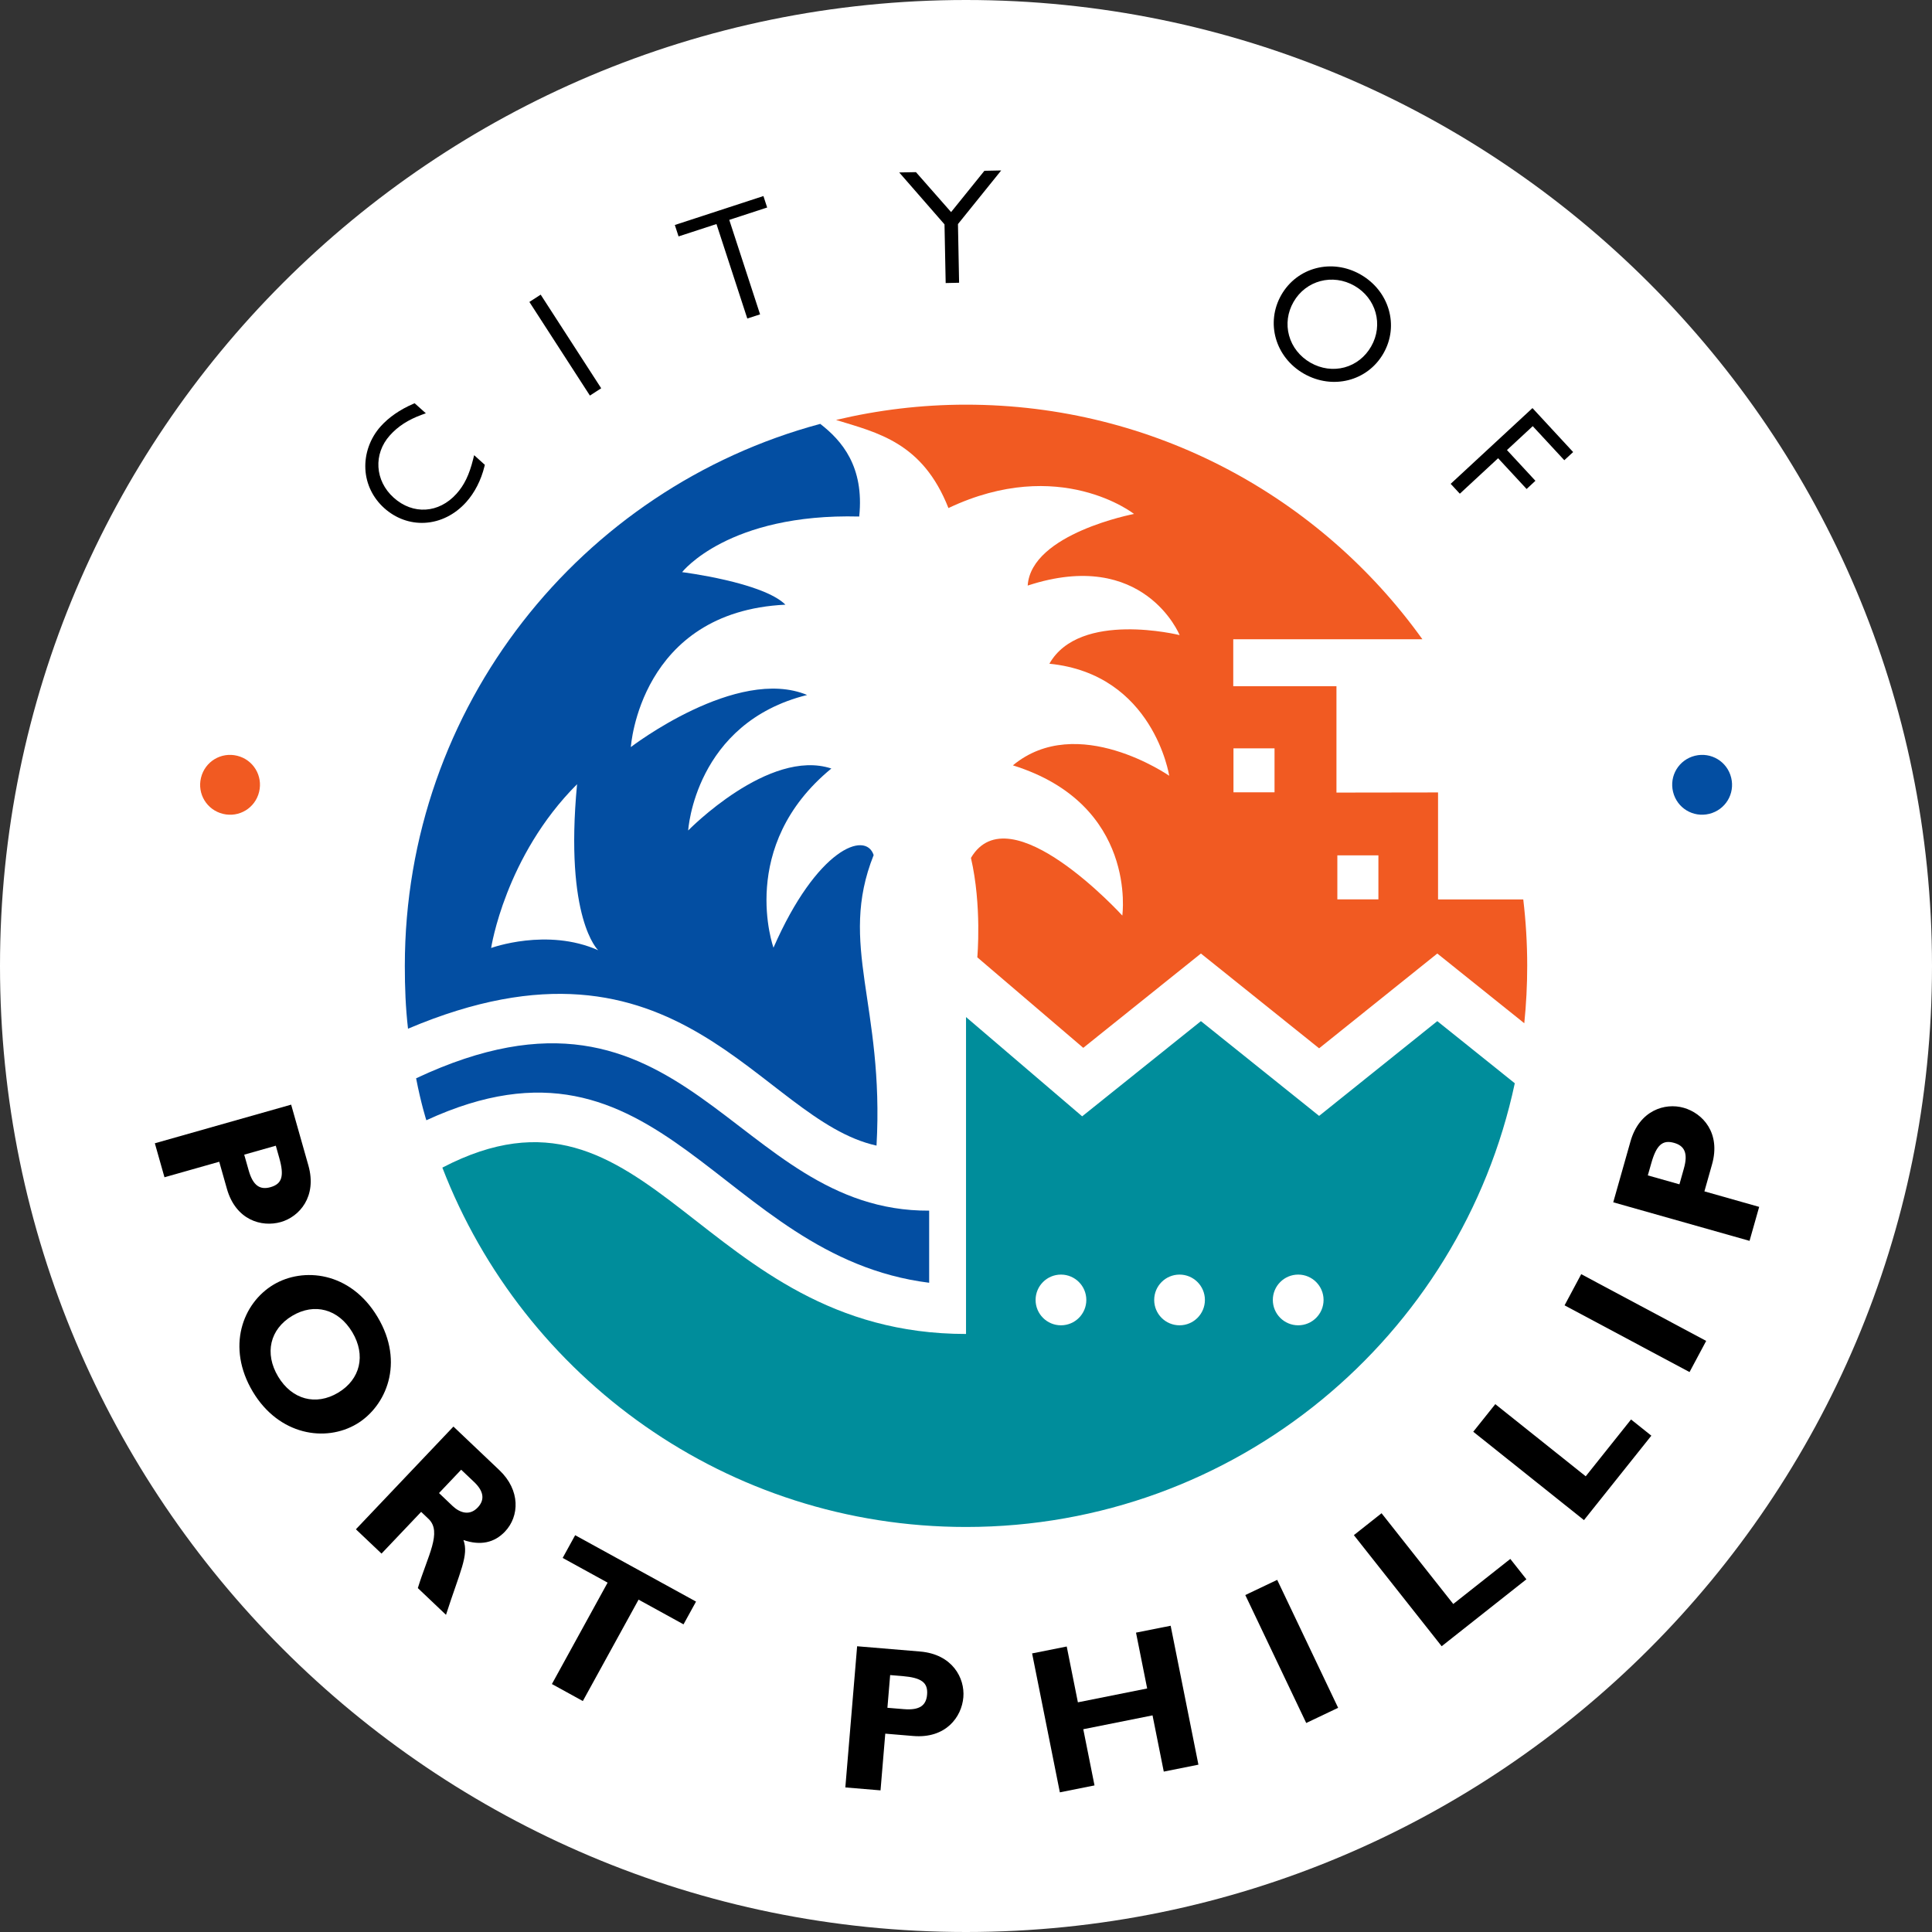
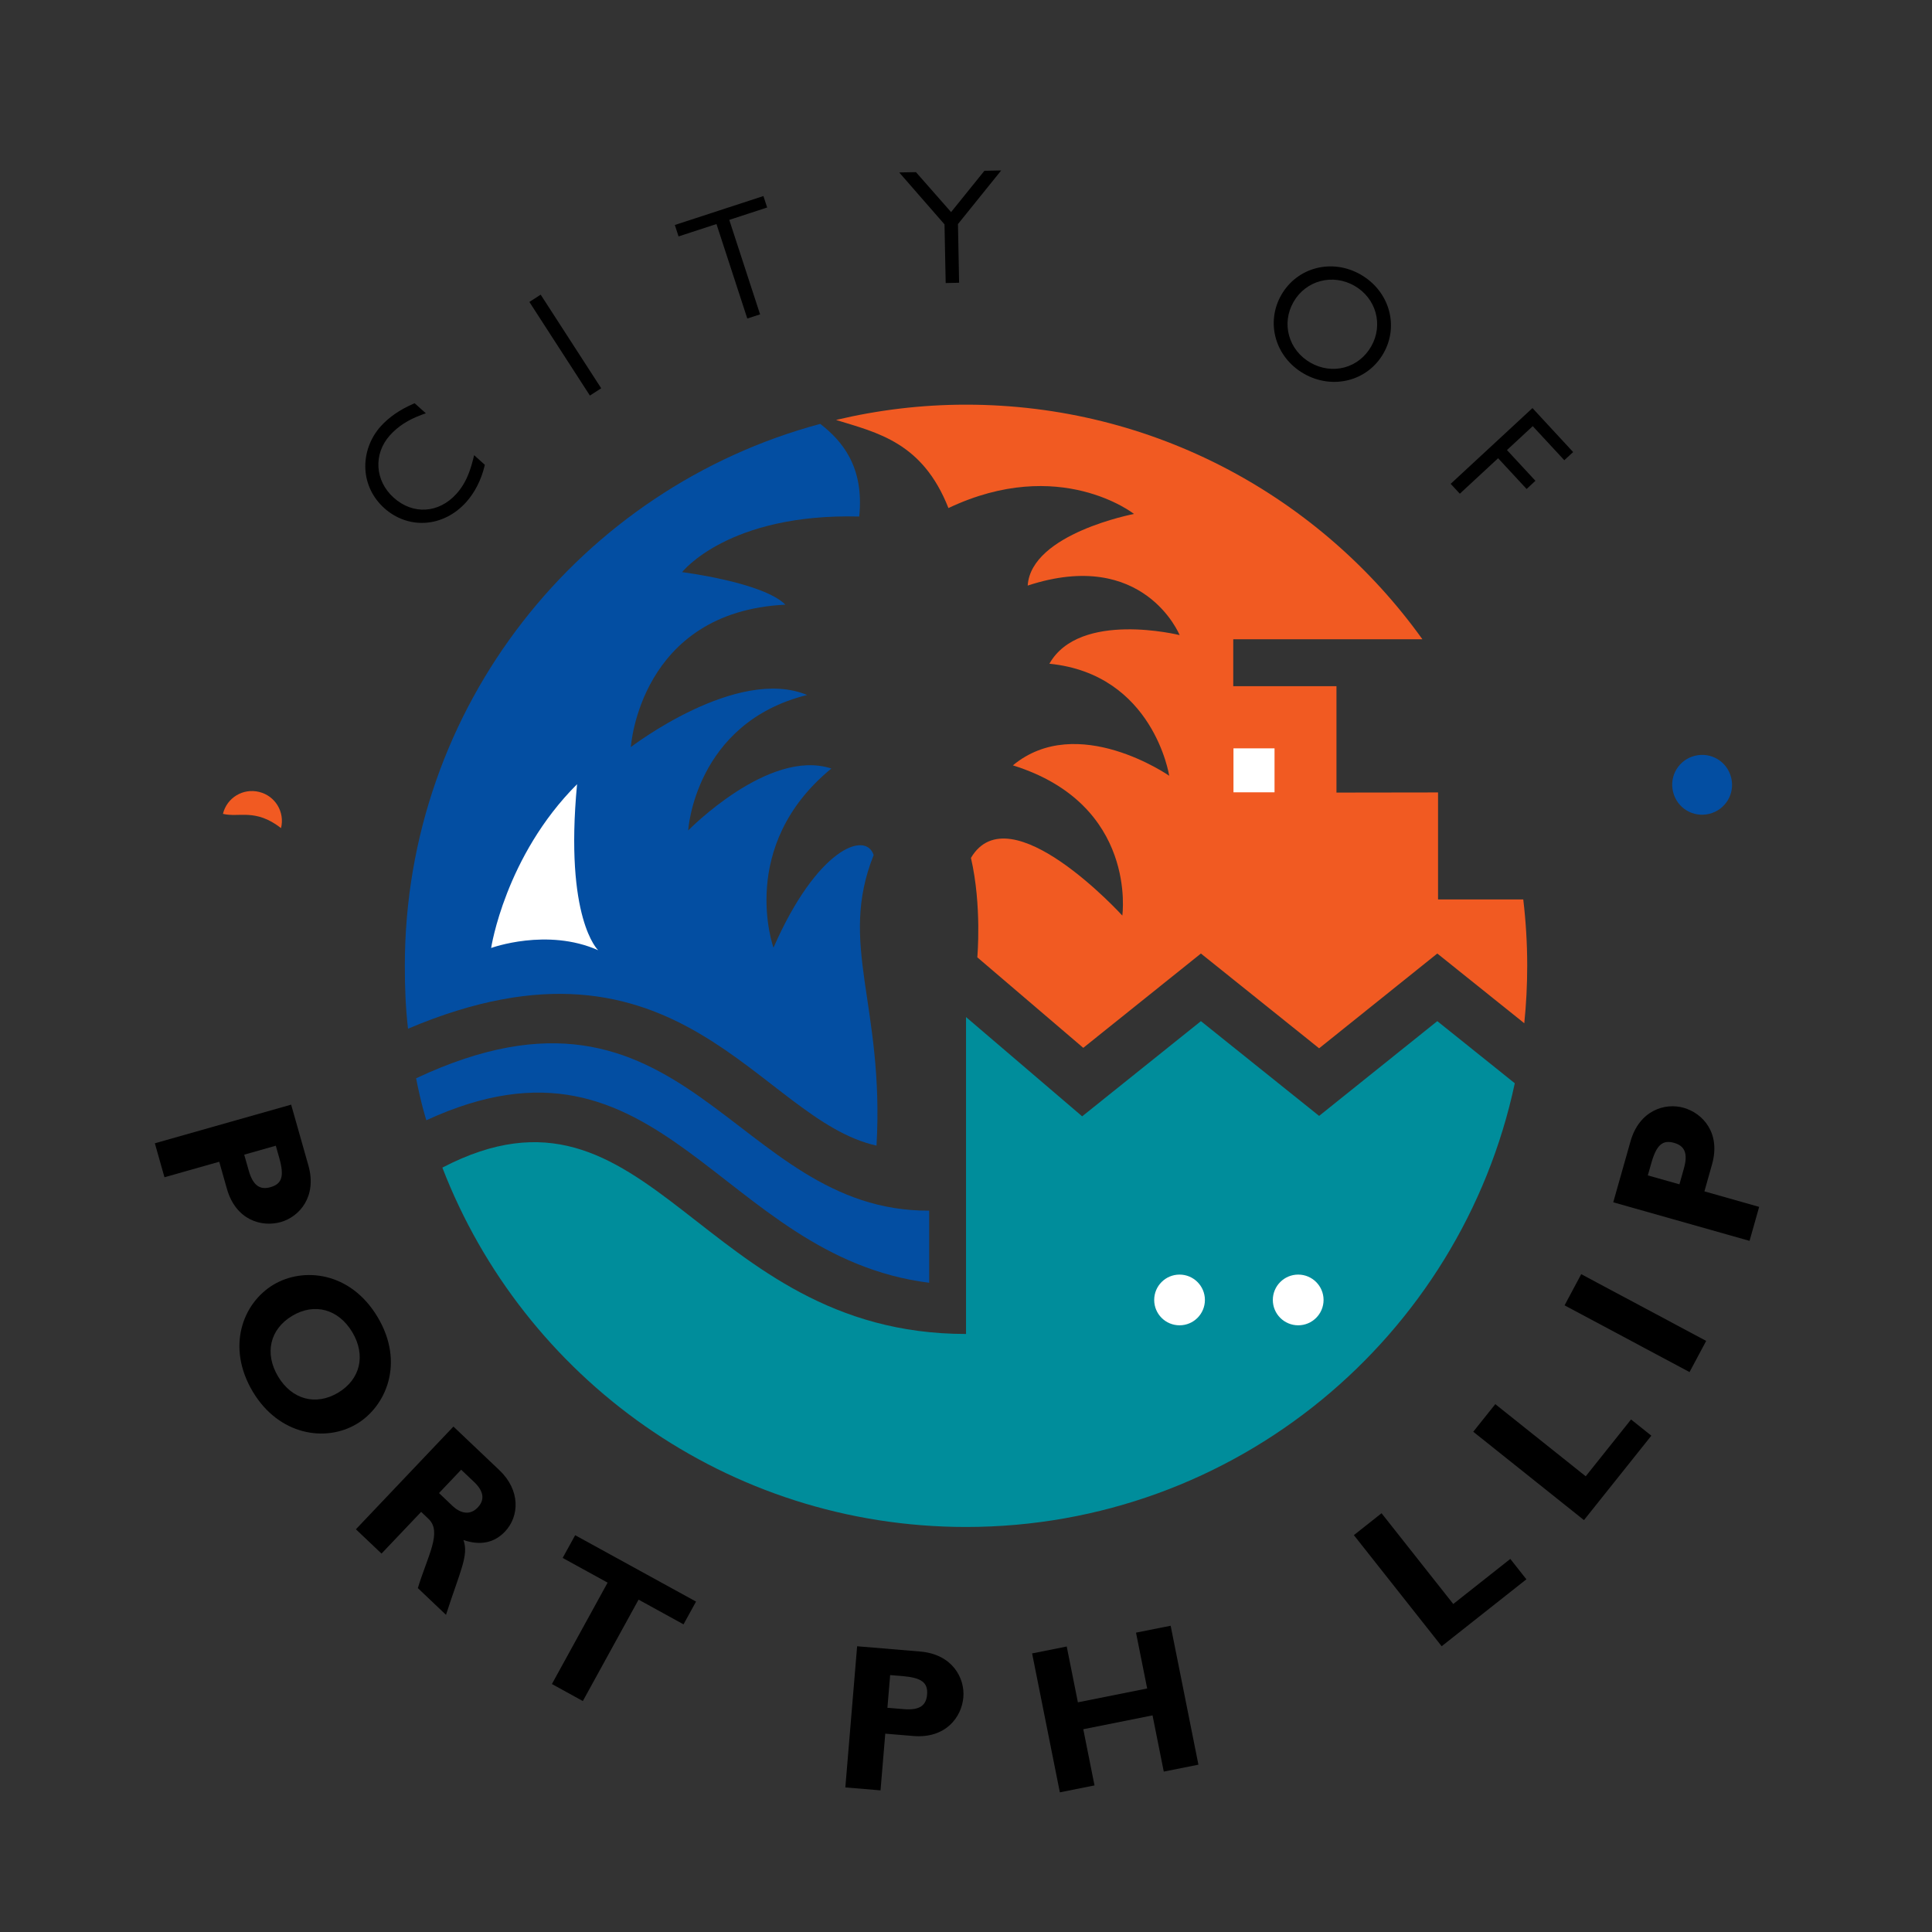
<svg xmlns="http://www.w3.org/2000/svg" version="1.1" id="Layer_1" x="0px" y="0px" width="200px" height="200px" viewBox="0 0 200 200" enable-background="new 0 0 200 200" xml:space="preserve">
  <rect x="0" y="0" width="200" height="200" fill="#333333" stroke="none" />
  <g>
-     <path fill="#FFFFFF" d="M100.001,200C155.227,200,200,155.225,200,100c0-55.229-44.773-100-99.999-100C44.775,0,0,44.771,0,100   C0,155.225,44.775,200,100.001,200" />
    <polygon points="158.641,42.245 150.173,50.086 151.121,51.108 155.084,47.436 158.034,50.621 158.946,49.772 156,46.59    158.669,44.115 161.936,47.642 162.851,46.797  " />
    <path d="M140.849,28.42c-2.956-1.692-6.561-0.762-8.209,2.113c-1.646,2.88-0.62,6.457,2.337,8.15   c2.971,1.697,6.588,0.777,8.236-2.101C144.859,33.707,143.818,30.12,140.849,28.42 M135.664,37.549   c-1.112-0.639-1.902-1.641-2.223-2.825c-0.316-1.162-0.153-2.392,0.464-3.466c1.276-2.23,4.048-2.967,6.31-1.672   c2.248,1.289,3.008,4.043,1.73,6.273c-0.617,1.085-1.596,1.855-2.757,2.172C138.016,38.347,136.765,38.176,135.664,37.549" />
    <polygon points="101.906,17.68 98.456,21.956 94.819,17.82 93.087,17.852 97.775,23.227 97.896,29.301 99.286,29.27 99.168,23.197    103.643,17.645  " />
    <polygon points="79.029,20.295 69.858,23.291 70.244,24.473 74.169,23.193 77.36,32.973 78.683,32.543 75.493,22.762    79.416,21.481  " />
    <rect x="57.808" y="29.961" transform="matrix(0.84 -0.543 0.543 0.84 -10.026 37.48)" width="1.392" height="11.538" />
    <path d="M49.083,47.121l-0.109,0.434c-0.4,1.604-0.917,2.667-1.719,3.559c-1.827,2.033-4.504,2.201-6.504,0.402   c-1.95-1.754-2.12-4.523-0.391-6.447c0.84-0.938,1.888-1.614,3.303-2.135l0.42-0.152l-1.159-1.037l-0.158,0.067   c-1.379,0.599-2.511,1.384-3.363,2.33c-1.088,1.218-1.665,2.83-1.579,4.431c0.082,1.539,0.777,2.971,1.953,4.027   c1.184,1.063,2.673,1.604,4.196,1.521c1.6-0.085,3.12-0.844,4.282-2.136c0.885-0.985,1.543-2.268,1.897-3.706l0.04-0.158   L49.083,47.121z" />
-     <path fill="#F15A22" d="M23.079,84.25c-1.67-0.41-2.681-2.072-2.27-3.743c0.409-1.672,2.073-2.681,3.746-2.271   c1.667,0.41,2.676,2.075,2.267,3.745C26.415,83.65,24.75,84.66,23.079,84.25" />
+     <path fill="#F15A22" d="M23.079,84.25c0.409-1.672,2.073-2.681,3.746-2.271   c1.667,0.41,2.676,2.075,2.267,3.745C26.415,83.65,24.75,84.66,23.079,84.25" />
    <path d="M31.923,120.645c0.915,3.227-0.929,5.314-2.855,5.861c-1.984,0.563-4.661-0.198-5.581-3.448l-0.792-2.794l-5.669,1.607   l-0.997-3.518l14.11-4L31.923,120.645z M25.281,119.53l0.464,1.635c0.457,1.615,1.201,2.028,2.256,1.731   c1.201-0.341,1.443-1.15,0.902-3.051l-0.351-1.242L25.281,119.53z" />
    <path d="M26.169,144.066c-2.757-4.616-1.065-9.158,2.148-11.08c3.043-1.818,7.938-1.389,10.772,3.354   c2.836,4.742,0.871,9.25-2.156,11.062C33.702,149.332,28.872,148.584,26.169,144.066 M36.47,137.908   c-1.436-2.4-3.917-3.07-6.224-1.691c-2.306,1.378-2.891,3.881-1.456,6.281c1.423,2.379,3.901,3.055,6.213,1.674   C37.309,142.791,37.892,140.287,36.47,137.908" />
    <path d="M51.699,152.195c2.18,2.07,2.084,4.767,0.574,6.356c-1.111,1.168-2.549,1.466-4.297,0.872   c0.573,1.583-0.345,3.206-1.807,7.744l-2.915-2.768c1.024-3.359,2.539-5.801,1.106-7.164l-0.763-0.726l-4.102,4.319l-2.653-2.517   l10.097-10.634L51.699,152.195z M45.447,154.562l1.403,1.337c0.733,0.691,1.747,1.062,2.605,0.156   c0.756-0.796,0.625-1.688-0.375-2.639l-1.34-1.27L45.447,154.562z" />
    <polygon points="70.758,168.152 66.105,165.594 60.335,176.092 57.133,174.331 62.9,163.834 58.247,161.277 59.54,158.924    72.053,165.796  " />
    <path d="M95.246,170.965c3.342,0.279,4.647,2.742,4.48,4.734c-0.171,2.057-1.826,4.293-5.19,4.01l-2.893-0.242l-0.491,5.871   l-3.643-0.303l1.221-14.615L95.246,170.965z M91.865,176.79l1.695,0.14c1.671,0.141,2.32-0.409,2.412-1.502   c0.105-1.244-0.566-1.751-2.537-1.919l-1.287-0.106L91.865,176.79z" />
    <polygon points="124.06,182.678 120.473,183.396 119.31,177.574 112.141,179.008 113.303,184.826 109.716,185.543 106.843,171.16    110.427,170.445 111.583,176.223 118.754,174.789 117.599,169.01 121.186,168.297  " />
-     <rect x="131.911" y="163.501" transform="matrix(0.903 -0.43 0.43 0.903 -60.508 74.199)" width="3.657" height="14.668" />
    <polygon points="158.012,163.488 149.241,170.418 140.152,158.917 143.018,156.65 150.441,166.045 156.347,161.379  " />
    <polygon points="170.947,148.621 163.972,157.361 152.511,148.213 154.792,145.357 164.153,152.826 168.846,146.944  " />
    <rect x="167.441" y="129.511" transform="matrix(0.471 -0.882 0.882 0.471 -31.129 221.811)" width="3.658" height="14.667" />
    <path d="M168.785,118.168c0.909-3.228,3.578-4.039,5.499-3.492c1.989,0.561,3.867,2.611,2.945,5.862l-0.789,2.792l5.669,1.605   l-0.997,3.518l-14.11-3.992L168.785,118.168z M173.854,122.6l0.461-1.637c0.458-1.611,0.044-2.356-1.016-2.654   c-1.196-0.34-1.828,0.221-2.363,2.123l-0.354,1.244L173.854,122.6z" />
    <path fill="#034EA2" d="M175.465,78.235c1.671-0.407,3.336,0.6,3.746,2.271c0.41,1.671-0.6,3.333-2.272,3.743   c-1.672,0.41-3.335-0.602-3.743-2.27C172.786,80.311,173.794,78.646,175.465,78.235" />
    <path fill="#034EA2" d="M90.737,118.593c-12.128-2.673-20.304-24.063-48.499-12.101c-0.253-2.207-0.33-4.238-0.33-6.511   c0-26.864,18.237-49.456,43.004-56.101c2.208,1.708,4.576,4.402,4.034,9.59c-13.572-0.35-18.335,5.758-18.335,5.758   s8.369,1.043,10.697,3.368c-15.103,0.72-16.003,14.741-16.003,14.741s10.969-8.427,18.248-5.393   C71.915,74.835,71.24,85.971,71.24,85.971s8.349-8.551,14.822-6.414c-9.788,8.031-5.991,18.545-5.991,18.545   c4.48-10.237,9.542-12.139,10.369-9.584C86.727,97.824,91.56,104.025,90.737,118.593" />
    <path fill="#008D9B" d="M45.793,120.871c8.393,21.759,29.49,37.201,54.208,37.201c27.911,0,51.219-19.688,56.809-45.933   l-8.022-6.431l-12.234,9.809l-12.236-9.809l-12.293,9.854l-12.023-10.277v32.807C72.306,138.092,67.413,109.615,45.793,120.871" />
    <path fill="#FFFFFF" d="M59.738,81.18c-7.455,7.455-8.896,16.955-8.896,16.955s5.786-2.119,11.08,0.232   C61.921,98.367,58.417,95.129,59.738,81.18" />
-     <path fill="#FFFFFF" d="M109.83,137.195c1.45,0,2.626-1.175,2.626-2.624c0-1.45-1.176-2.626-2.626-2.626   c-1.45,0-2.626,1.176-2.626,2.626C107.204,136.021,108.38,137.195,109.83,137.195" />
    <path fill="#FFFFFF" d="M122.107,137.195c1.449,0,2.625-1.175,2.625-2.624c0-1.45-1.176-2.626-2.625-2.626   c-1.453,0-2.625,1.176-2.625,2.626C119.481,136.021,120.654,137.195,122.107,137.195" />
    <path fill="#FFFFFF" d="M134.389,137.195c1.449,0,2.626-1.175,2.626-2.624c0-1.45-1.177-2.626-2.626-2.626   s-2.626,1.176-2.626,2.626C131.763,136.021,132.939,137.195,134.389,137.195" />
    <path fill="#034EA2" d="M96.186,125.326c-20.374,0.127-25.081-26.877-53.111-13.701c0.519,2.676,1.06,4.343,1.06,4.343   c24.396-11.245,30.28,14.091,52.052,16.823V125.326z" />
    <path fill="#F15A22" d="M148.866,93.109V82.033l-10.516,0.015V71.036h-10.684v-4.862h19.579   c-10.542-14.705-27.773-24.283-47.244-24.283c-4.636,0-9.134,0.557-13.454,1.582c4.286,1.325,8.959,2.316,11.635,9.121   c11.529-5.459,19.213,0.61,19.213,0.61s-10.653,2.021-11.009,7.415c12.042-3.955,15.729,5.127,15.729,5.127   s-10.353-2.574-13.483,2.963c10.786,1.078,12.405,11.598,12.405,11.598s-9.506-6.608-16.183-1.078   c12.947,4.041,11.328,15.55,11.328,15.55s-11.656-12.796-15.67-5.968c1.146,4.951,0.659,10.292,0.659,10.292l10.968,9.37   l12.18-9.764l12.236,9.812l12.234-9.812l9.005,7.218c0.199-1.958,0.302-3.937,0.302-5.945c0-2.326-0.14-4.619-0.408-6.872H148.866z   " />
    <rect x="127.689" y="77.469" fill="#FFFFFF" width="4.25" height="4.551" />
-     <rect x="138.442" y="88.546" fill="#FFFFFF" width="4.25" height="4.556" />
  </g>
</svg>